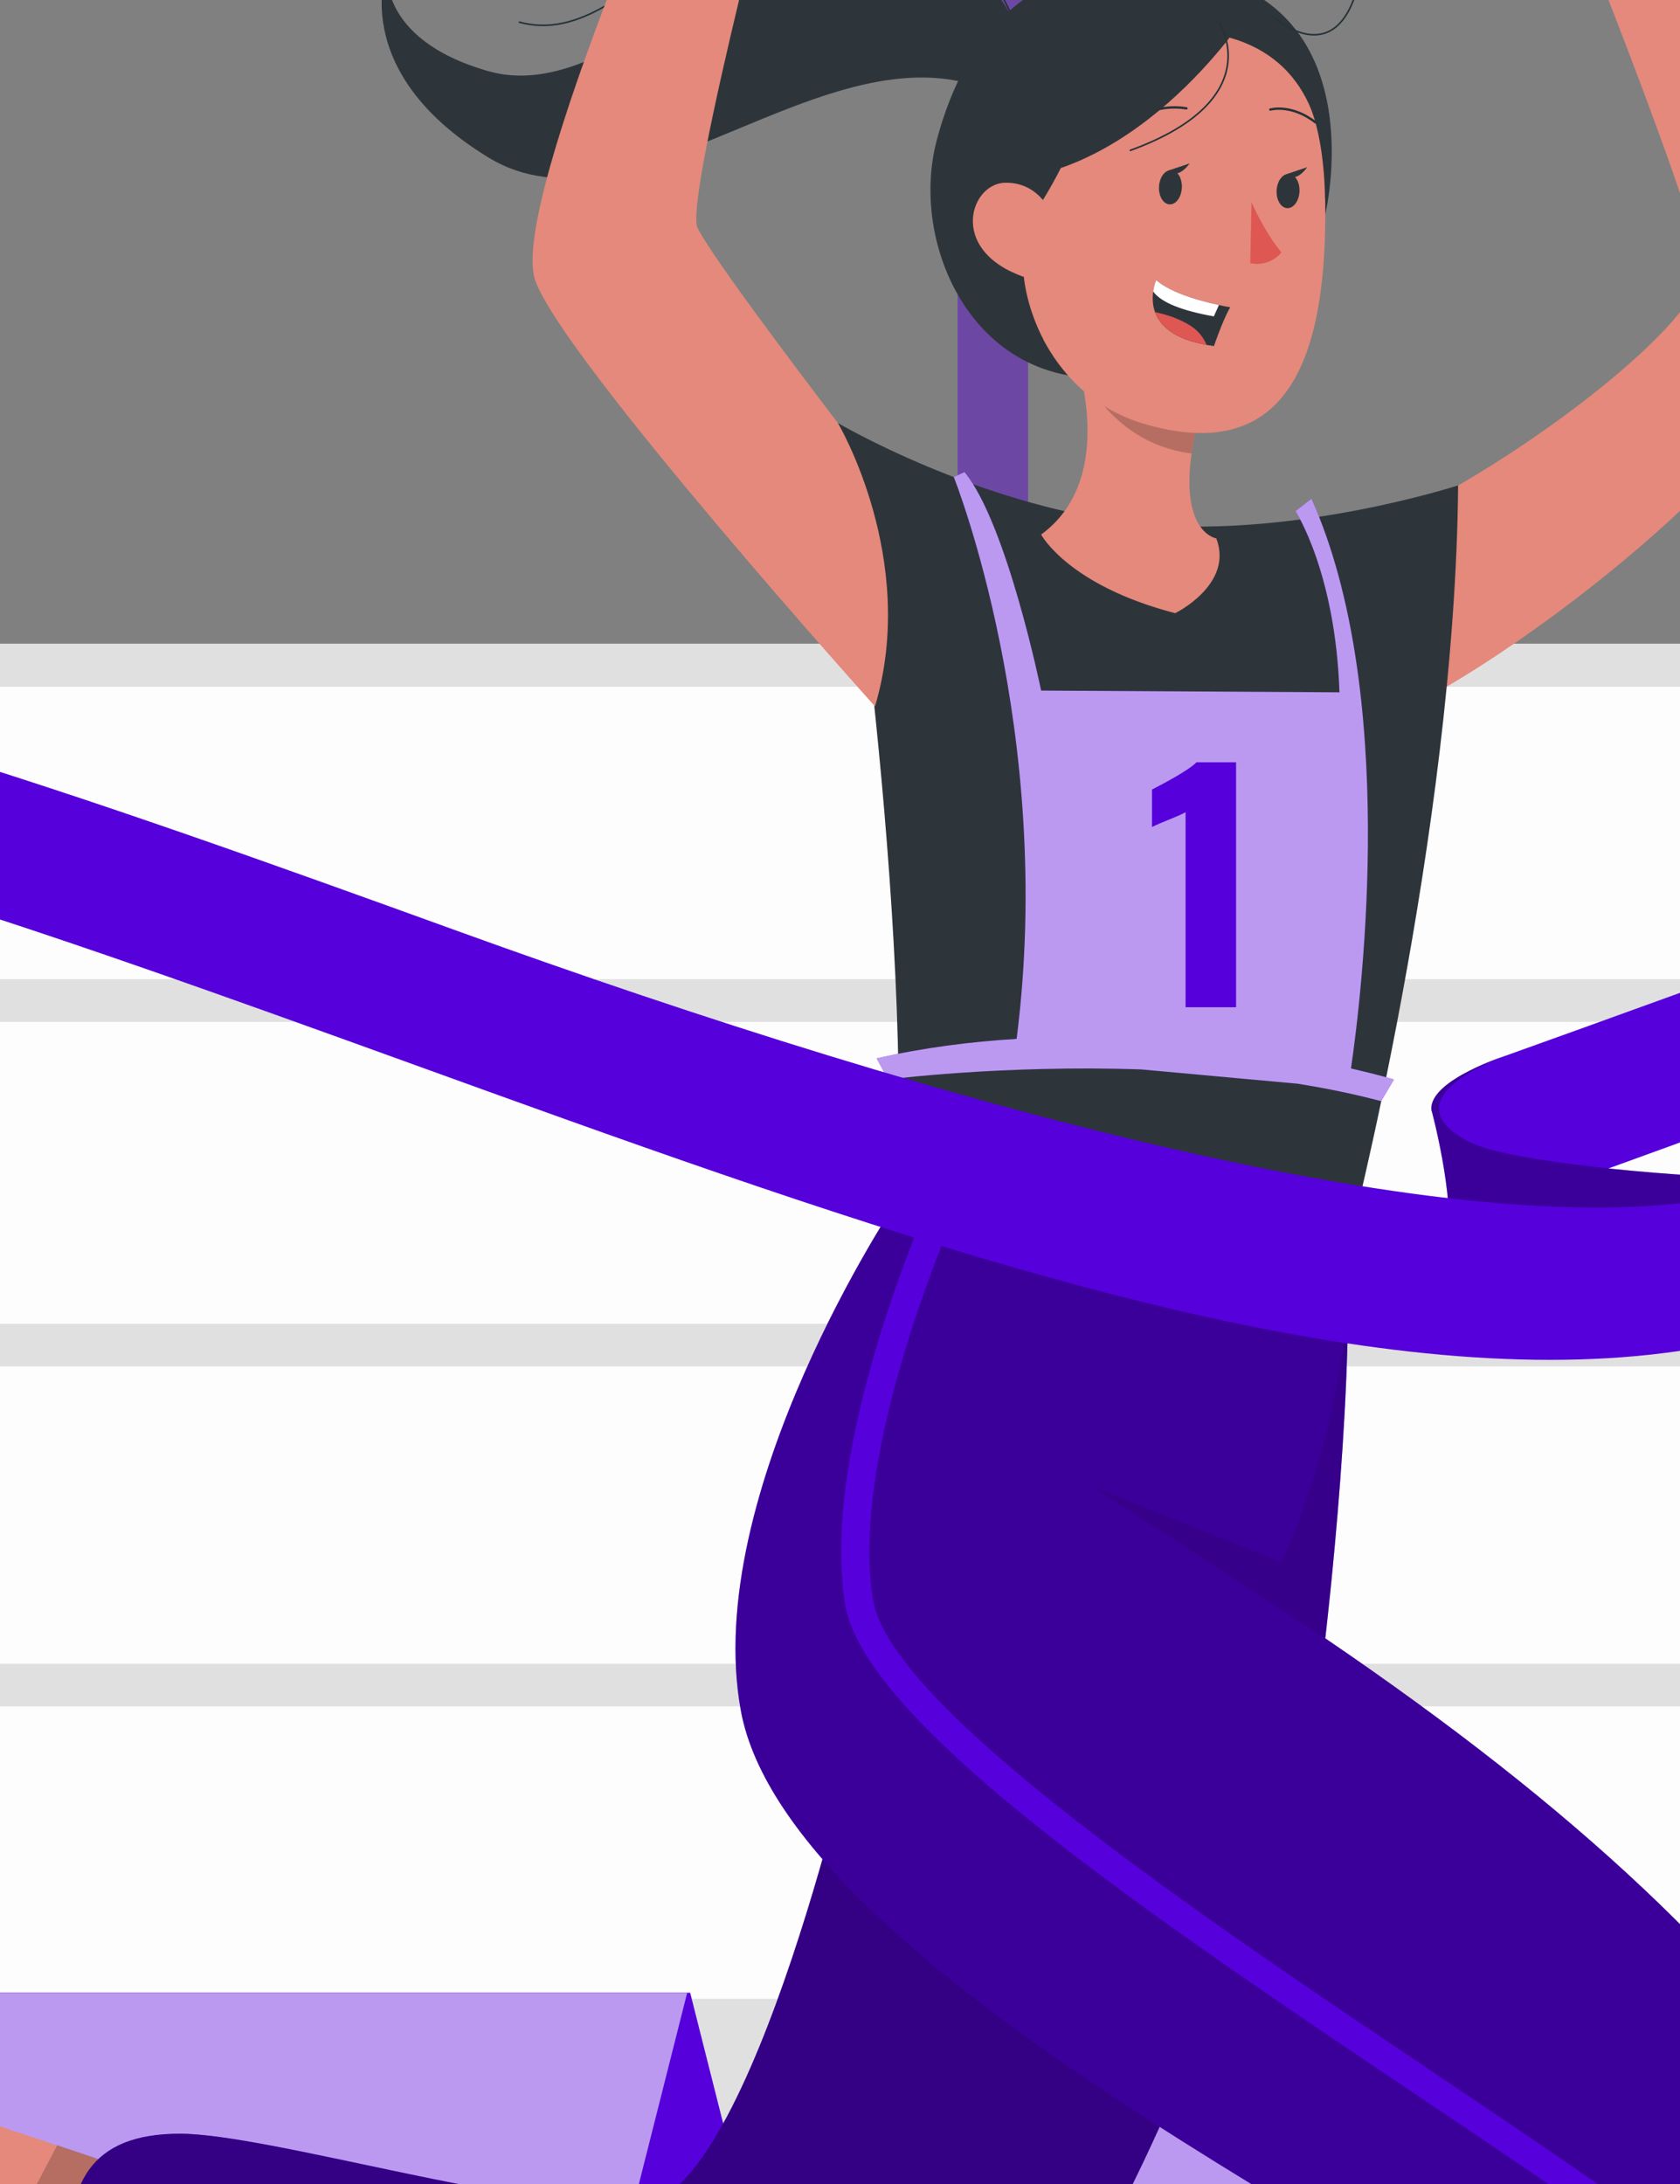
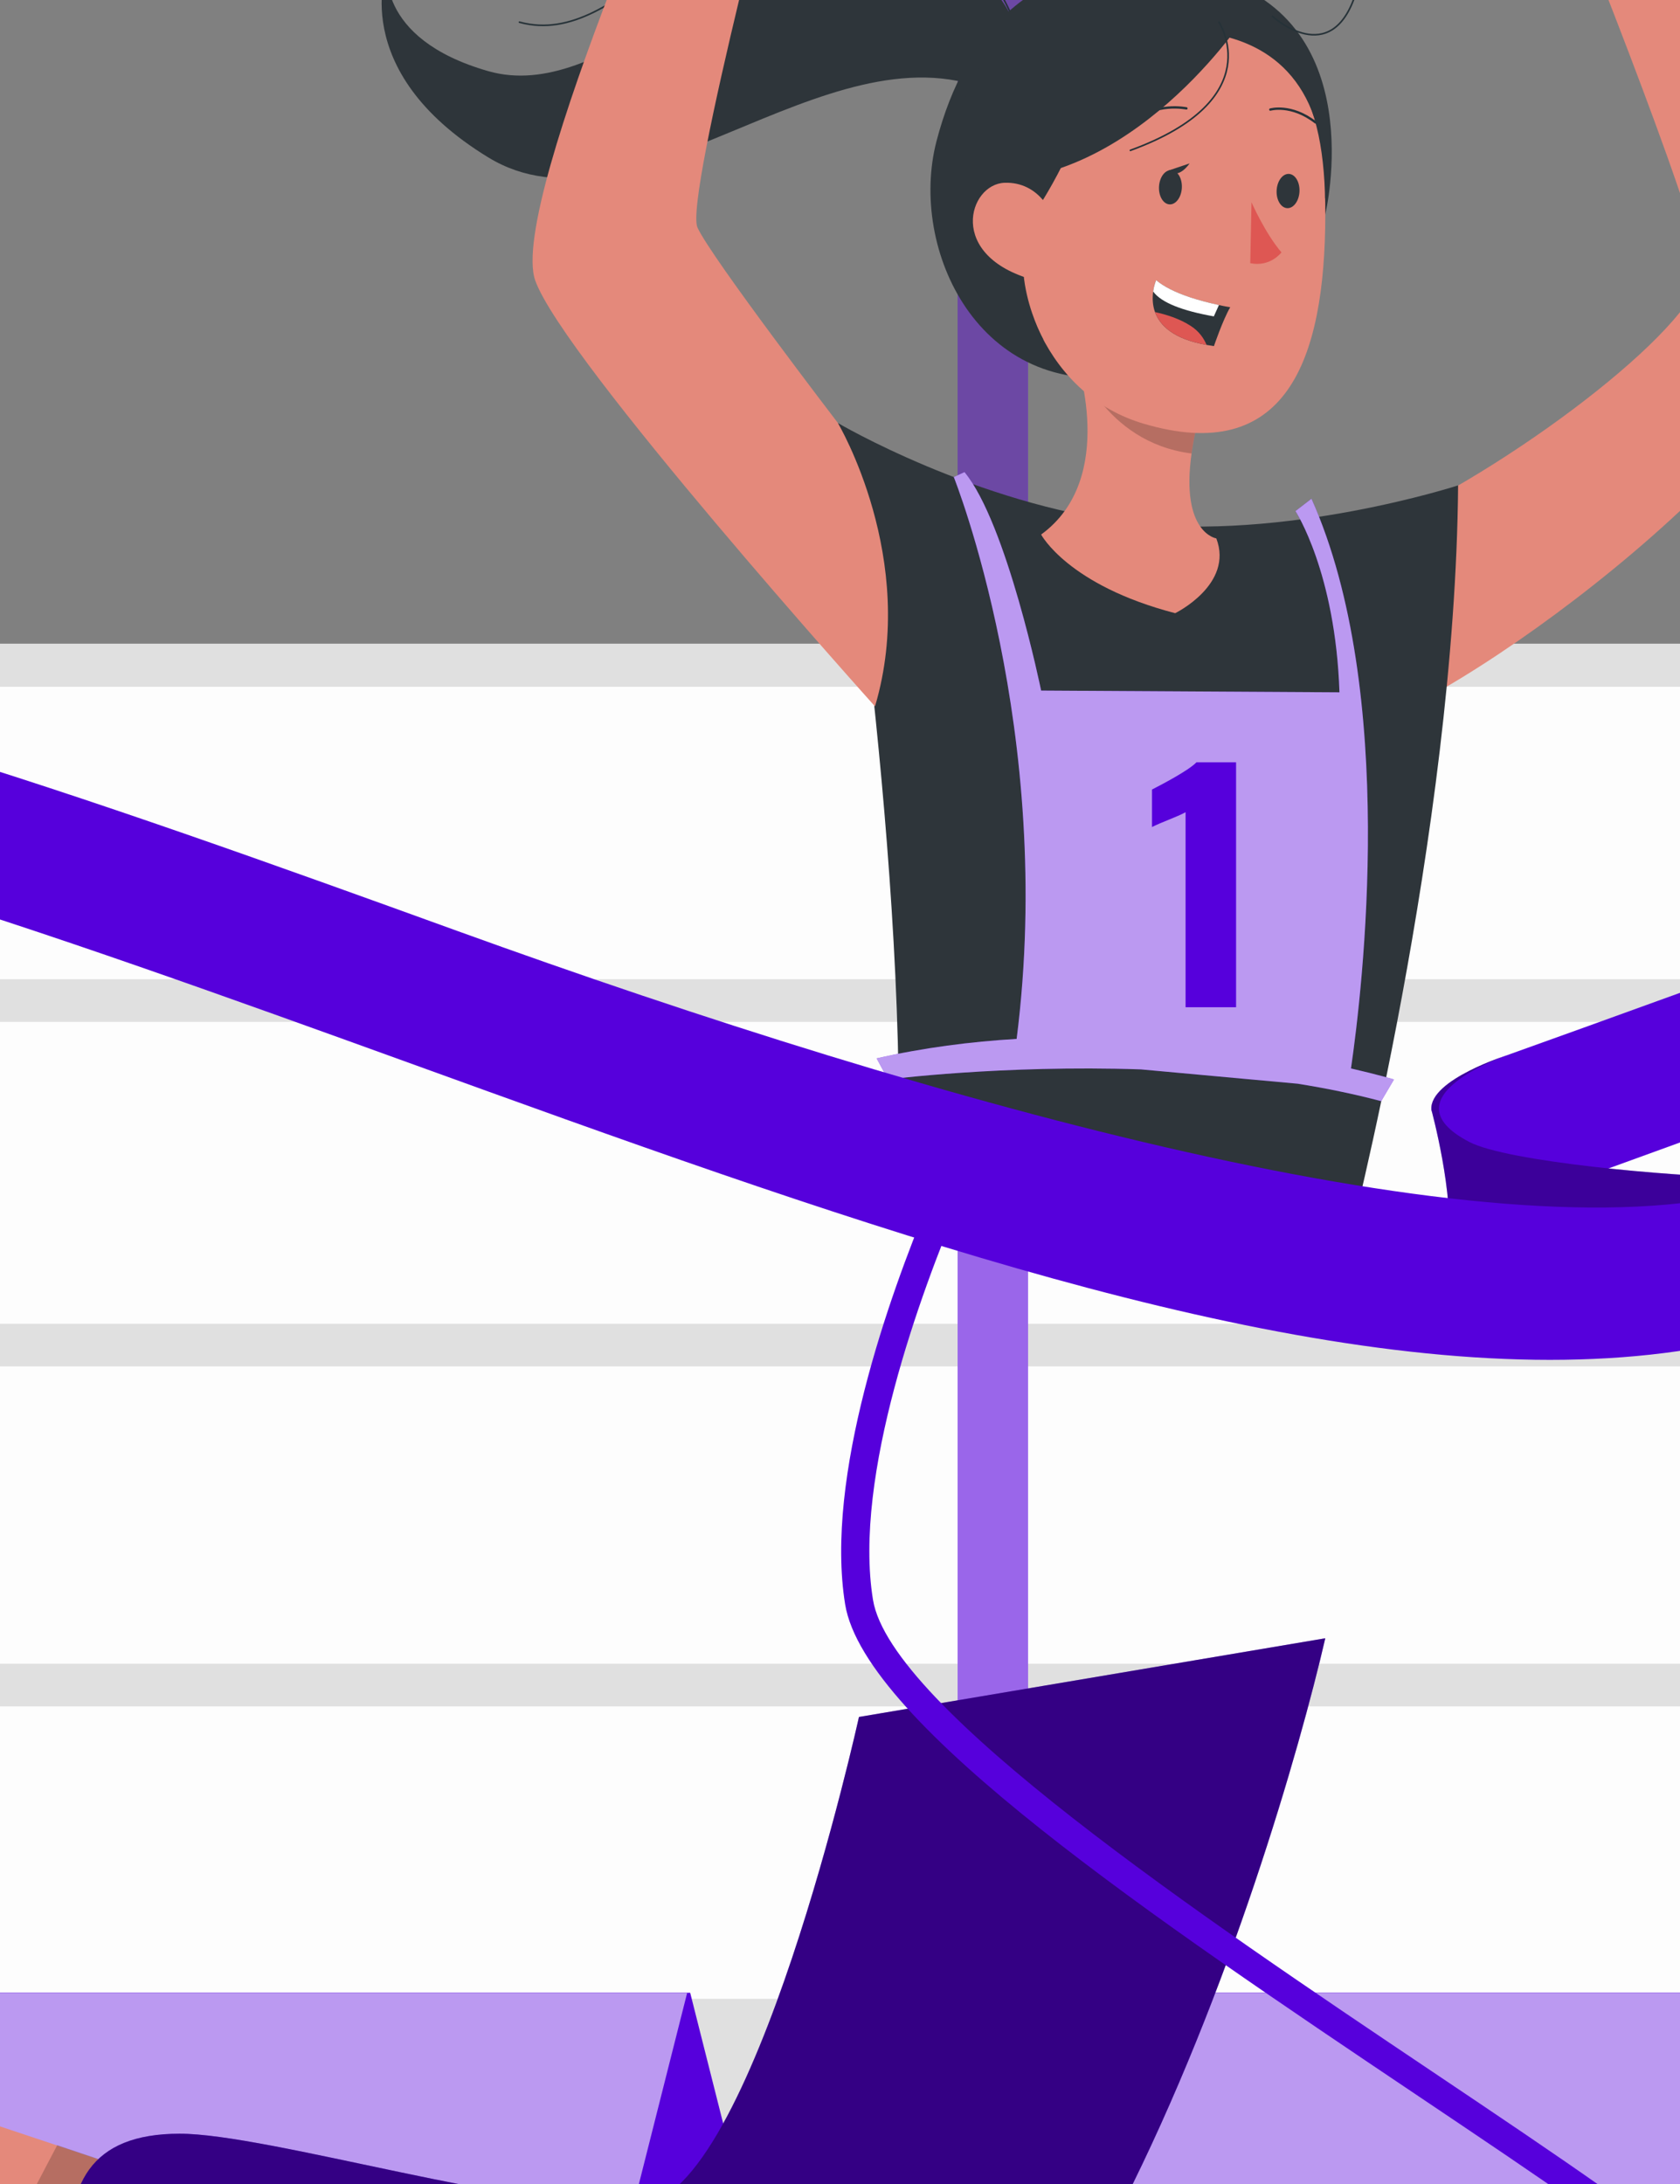
<svg xmlns="http://www.w3.org/2000/svg" id="Layer_2" data-name="Layer 2" viewBox="0 0 500 650">
  <rect x="0" y="0" width="500" height="650" fill="#808080" stroke="none" />
  <defs>
    <style>
      .cls-1, .cls-2, .cls-3 {
        fill: none;
      }

      .cls-4 {
        opacity: .3;
      }

      .cls-4, .cls-5, .cls-6, .cls-7, .cls-8, .cls-9 {
        isolation: isolate;
      }

      .cls-5 {
        opacity: .1;
      }

      .cls-6, .cls-9 {
        opacity: .4;
      }

      .cls-7 {
        opacity: .2;
      }

      .cls-10 {
        fill: #5600dc;
      }

      .cls-11 {
        fill: #e4897b;
      }

      .cls-12, .cls-8, .cls-9 {
        fill: #fff;
      }

      .cls-13 {
        fill: #de5753;
      }

      .cls-2 {
        stroke-width: .7px;
      }

      .cls-2, .cls-3 {
        stroke: #263238;
        stroke-linecap: round;
        stroke-linejoin: round;
      }

      .cls-14 {
        fill: #e0e0e0;
      }

      .cls-15 {
        clip-path: url(#clippath);
      }

      .cls-16 {
        fill: #fdfdfd;
      }

      .cls-3 {
        stroke-width: .48px;
      }

      .cls-17 {
        fill: #2e353a;
      }

      .cls-8 {
        opacity: .6;
      }
    </style>
    <clipPath id="clippath">
      <rect class="cls-1" width="500" height="650" />
    </clipPath>
  </defs>
  <g id="Ribbon">
    <g class="cls-15">
      <g>
        <g>
          <polygon class="cls-14" points="987.56 191.57 -8.63 191.57 -8.63 291.44 -3.83 291.44 -3.83 391.99 -79.15 391.99 -79.15 488.35 -188.36 488.35 -188.36 806.77 987.56 806.77 987.56 191.57" />
          <rect class="cls-16" x="-8.63" y="204.4" width="874.69" height="87.03" />
          <rect class="cls-16" x="-1.29" y="304.13" width="759.67" height="89.85" />
          <rect class="cls-16" x="-79.15" y="406.68" width="732.09" height="88.48" />
          <rect class="cls-16" x="-188.36" y="507.86" width="731.81" height="87.03" />
        </g>
        <g>
          <polygon class="cls-10" points="275.79 871.8 -477.89 871.8 -548.28 593.08 205.41 593.08 275.79 871.8" />
          <polygon class="cls-10" points="204.52 593.08 -549.16 593.08 -619.55 871.8 134.14 871.8 204.52 593.08" />
          <polygon class="cls-8" points="204.52 593.08 -549.16 593.08 -619.55 871.8 134.14 871.8 204.52 593.08" />
        </g>
        <g>
          <polygon class="cls-10" points="1072.35 871.8 318.66 871.8 248.28 593.08 1001.96 593.08 1072.35 871.8" />
          <polygon class="cls-10" points="1001.07 593.08 247.39 593.08 177 871.8 930.69 871.8 1001.07 593.08" />
          <polygon class="cls-8" points="1001.07 593.08 247.39 593.08 177 871.8 930.69 871.8 1001.07 593.08" />
        </g>
        <g>
          <rect class="cls-10" x="285" y="-412.45" width="20.95" height="1282.06" />
          <rect class="cls-9" x="285" y="-412.45" width="20.95" height="1282.06" />
          <polygon class="cls-4" points="305.95 -412.45 305.95 307.15 285 296.92 285 -412.45 305.95 -412.45" />
        </g>
        <g>
          <path class="cls-17" d="M301.83,6.6s-12.29-29.94-48.26-26.62c-37.71,3.48-74.02,50.97-108.23,41.2-34.22-9.78-30.03-31.3-30.03-31.3,0,0-12.57,30.99,30.03,56.98,42.6,25.99,100.45-39.64,148.68-20.09l7.81-20.17Z" />
          <path class="cls-3" d="M301.83,6.6s-12.12-36.22-52.45-39.36c-40.33-3.14-63.89,47.83-94.79,39.36" />
          <path class="cls-17" d="M394.44,63.72s14.33-59.17-35.33-71.11c-49.67-11.93-72.01,17.17-80.39,49.41-8.38,32.23,12.76,77.06,57.7,69.66,44.95-7.4,56.22-33.94,58.02-47.96Z" />
          <path class="cls-11" d="M412.83,155.64c40.82-19,94.45-60.55,93.44-75.69-1.01-15.15-42.15-116.9-42.15-116.9,0,0-5.4-1.46-9.45-4.49-4.05-3.04-9.11-40.47-3.04-42.5,6.07-2.02,26.31-5.06,31.37-5.06s3.04,33.39,1.01,41.49c0,0,65.29,90.99,60.98,134.54-4.31,43.55-105.5,119.29-140.92,129.99-35.41,10.7,8.76-61.37,8.76-61.37Z" />
          <polygon class="cls-11" points="-30.05 651.31 -18.48 626.69 17.71 638.76 50.89 649.89 41.91 681.35 3.8 665.46 -30.05 651.31" />
          <polygon class="cls-7" points="3.04 665.11 17.03 638.44 50.55 649.73 41.74 681.28 3.04 665.11" />
          <g>
            <path class="cls-10" d="M394.43,487.58c-15.17,65.7-82.98,289.89-188.38,281.49-105.4-8.4-182.91-66.43-185.01-92.93-2.09-26.5,6.05-41.05,32.35-41.11,26.3-.06,103.51,23.62,137.18,21.21,33.67-2.41,65.07-145.24,65.07-145.24l138.79-23.42Z" />
            <path class="cls-6" d="M394.43,487.58c-15.17,65.7-82.98,289.89-188.38,281.49-105.4-8.4-182.91-66.43-185.01-92.93-2.09-26.5,6.05-41.05,32.35-41.11,26.3-.06,103.51,23.62,137.18,21.21,33.67-2.41,65.07-145.24,65.07-145.24l138.79-23.42Z" />
          </g>
          <g>
-             <path class="cls-10" d="M267.02,357.29s-58.48,87.05-46.52,151.9c14.12,76.56,198.58,162.73,248.85,200.82,50.28,38.09,73.84,181.92,136.42,209.51l34.07-12.21s17.34-23.98,4.37-64.71c-54.41-170.96-99.45-252.66-249.78-355.01,0,0,9.89-82.87,5.74-124.86l-133.16-5.44Z" />
-             <path class="cls-4" d="M267.02,357.29s-58.48,87.05-46.52,151.9c14.12,76.56,198.58,162.73,248.85,200.82,50.28,38.09,73.84,181.92,136.42,209.51l34.07-12.21s17.34-23.98,4.37-64.71c-54.41-170.96-99.45-252.66-249.78-355.01,0,0,9.89-82.87,5.74-124.86l-133.16-5.44Z" />
-             <path class="cls-10" d="M621.77,913.76l-8.38,3.02c-19.02-24.22-34.57-67.87-50.86-113.71-17.3-48.56-35.19-98.75-56.27-118.7-14.66-13.87-47.18-35.7-84.84-61-76.88-51.66-164.07-110.19-169.89-145.89-6.16-37.96,13.24-92.01,24.84-119.83l8.97.38c-11.02,26.1-31.55,81.32-25.52,118.11,5.24,32.09,98.29,94.65,166.25,140.27,38,25.52,70.77,47.51,85.97,61.88,22.5,21.33,39.93,70.18,58.36,121.96,15.92,44.7,32.34,90.83,51.37,113.5Z" />
-             <path class="cls-5" d="M394.43,487.58s-30.88-20.19-69.63-45.33l56.6,22.67s18.56-39.26,19.73-81.62c.5,43.78-6.7,104.28-6.7,104.28Z" />
+             <path class="cls-10" d="M621.77,913.76l-8.38,3.02c-19.02-24.22-34.57-67.87-50.86-113.71-17.3-48.56-35.19-98.75-56.27-118.7-14.66-13.87-47.18-35.7-84.84-61-76.88-51.66-164.07-110.19-169.89-145.89-6.16-37.96,13.24-92.01,24.84-119.83l8.97.38c-11.02,26.1-31.55,81.32-25.52,118.11,5.24,32.09,98.29,94.65,166.25,140.27,38,25.52,70.77,47.51,85.97,61.88,22.5,21.33,39.93,70.18,58.36,121.96,15.92,44.7,32.34,90.83,51.37,113.5" />
          </g>
          <path class="cls-17" d="M267.02,357.29l134.15,13.73s31.97-123.18,32.79-226.56c0,0-51.36,16.71-97.54,11.13s-87.03-29.68-87.03-29.68c0,0,21.64,134.89,17.63,231.37Z" />
          <path class="cls-11" d="M349.77,182.5c-31.93-8.3-39.91-23.41-39.91-23.41,23.07-16.8,10.26-52.65,10.26-52.65l38.14,12.28c-1.85,6.32-2.98,11.69-3.63,16.25-3.32,23.67,7.37,25.27,7.37,25.27,5.22,13.72-12.23,22.25-12.23,22.25Z" />
          <path class="cls-7" d="M358.25,118.72c-1.85,6.32-2.98,11.69-3.63,16.25-26.39-3.37-34.51-28.53-34.51-28.53l38.14,12.28Z" />
          <g>
            <path class="cls-11" d="M350.6,6.72c34.2,2.47,43.88,21.58,43.84,57-.05,44.27-12.08,74.85-54.16,62.35-57.15-16.98-46.47-123.46,10.33-119.35Z" />
            <path class="cls-13" d="M372.47,60.21s4.09,9.28,8.92,14.9c0,0-3.26,4.44-9.29,3.22l.37-18.12Z" />
            <g>
              <path class="cls-17" d="M351.74,55.9c-.14,2.81-1.77,5.02-3.65,4.93-1.88-.09-3.29-2.45-3.15-5.26.14-2.81,1.77-5.02,3.65-4.93,1.88.09,3.29,2.45,3.15,5.26Z" />
              <path class="cls-17" d="M347.8,50.74l6.24-2.1s-3.3,5-6.24,2.1Z" />
            </g>
            <g>
              <path class="cls-17" d="M386.75,57.02c-.14,2.81-1.77,5.02-3.65,4.93-1.88-.09-3.29-2.45-3.15-5.26.14-2.81,1.77-5.02,3.65-4.93,1.88.09,3.29,2.45,3.15,5.26Z" />
-               <path class="cls-17" d="M382.81,51.86l6.24-2.1s-3.3,5-6.24,2.1Z" />
            </g>
            <path class="cls-2" d="M353.1,32.26s-9.52-1.94-15.21,4.1" />
            <path class="cls-2" d="M378.07,32.61s6.2-1.8,13.43,3.8" />
            <path class="cls-17" d="M366.14,91.42c-2.28,3.98-4.85,11.59-4.85,11.59-.73-.11-1.46-.22-2.19-.36-9.88-1.73-13.9-5.79-15.35-9.77-.79-2.18-.78-4.36-.55-6.1.25-2.01.89-3.39.89-3.39,4.69,4.04,13.78,6.36,18.68,7.4,2.05.46,3.36.64,3.36.64Z" />
            <path class="cls-12" d="M362.78,90.78l-1.52,3.38c-9.3-1.65-15.63-4.06-18.05-7.39.25-2.01.89-3.39.89-3.39,4.69,4.04,13.78,6.36,18.68,7.4Z" />
            <path class="cls-13" d="M359.1,102.65c-9.88-1.73-13.9-5.79-15.35-9.77,3.34.72,7.3,1.96,10.59,4.09,2.53,1.62,3.93,3.69,4.76,5.68Z" />
            <path class="cls-17" d="M309.05,61.65s18.02-26.94,17.17-48.81c0,0,69.77-22.78,68.14,46.25,0,0,11.04-60.6-47.65-66.21-58.6-5.61-64.66,80.41-36.15,108.23,0,0-12.67-22.6-1.51-39.46Z" />
            <path class="cls-11" d="M314.12,69.28c.17-5.52-4.84-15.25-15.16-14.88-10.68.39-17.31,21.78,8.68,28.92,3.73,1.02,6.13-2.52,6.48-14.04Z" />
          </g>
          <path class="cls-11" d="M249.38,125.92s24.06,40.43,11.04,84.32c0,0-92.74-103.21-101.12-126.75-8.38-23.55,51.99-157.62,51.99-157.62,0,0-10.09-28.28-7.99-34.57s28.28-20.95,34.57-16.76,4.19,50.28,1.05,56.56l-3.14,6.28s-32.28,121.41-28.19,130.36c4.09,8.95,41.8,58.17,41.8,58.17Z" />
          <path class="cls-17" d="M369.32,6.6s-36.7,54.96-85.41,46.16c0,0-2.38-41.63,30.21-50.76,32.59-9.13,55.19,4.59,55.19,4.59Z" />
          <path class="cls-3" d="M362.78,6.6s15.29,22.96-26.36,38.15" />
          <path class="cls-3" d="M378.72,4.87s17.54,16.12,24.82-6.94" />
          <path class="cls-10" d="M411.08,327.72l3.8-6.45s-4.67-1.41-12.8-3.28c3.41-23.42,13.94-112.05-11.76-169.55l-4.76,3.67s11.91,18.21,13.09,53.94l-88.79-.52s-10.19-49.75-22.81-65.03l-3.18,1.49s30.36,75.8,18.7,167.21c-13.63.81-27.68,2.6-41.67,5.79l3.38,6.28s33.91-4.39,75.26-3l46.65,4.26c8.44,1.35,16.8,3.05,24.88,5.2Z" />
          <path class="cls-8" d="M411.08,327.72l3.8-6.45s-4.67-1.41-12.8-3.28c3.41-23.42,13.94-112.05-11.76-169.55l-4.76,3.67s11.91,18.21,13.09,53.94l-88.79-.52s-10.19-49.75-22.81-65.03l-3.18,1.49s30.36,75.8,18.7,167.21c-13.63.81-27.68,2.6-41.67,5.79l3.38,6.28s33.91-4.39,75.26-3l46.65,4.26c8.44,1.35,16.8,3.05,24.88,5.2Z" />
        </g>
        <g>
          <path class="cls-10" d="M1018.2,249.48c-8.38-2.77-163.34-67.5-364.07-6.66-52.2,15.8-107.5,35.78-160.96,55.14-14.47,5.24-28.98,10.49-43.48,15.67-8.12,2.9-22.5,8.56-23.69,16.61l13.14,31.59c26.96-9.38,40.59-14.47,68.29-24.5,52.96-19.15,107.76-38.96,158.87-54.42,140.06-42.44,258.3-18.56,309.04-3.77l11.44-7.33-5.57-9.72h15.38l-15.38-12.57h37v-.04Z" />
          <path class="cls-10" d="M430.94,371.03s70.88,3.27,93.57,16.06l.7-34.37s-.34-2.1-6.77-2.23c-21.87-.45-69.82-4.73-81.14-10.62-25.74-13.39,11.71-25.99,11.71-25.99,0,0-23.66,7.4-23.01,16.37,0,0,7.03,25.77,4.94,40.78Z" />
          <path class="cls-4" d="M430.94,371.03s70.88,3.27,93.57,16.06l.7-34.37s-.34-2.1-6.77-2.23c-21.87-.45-69.82-4.73-81.14-10.62-25.74-13.39,11.71-25.99,11.71-25.99,0,0-23.66,7.4-23.01,16.37,0,0,7.03,25.77,4.94,40.78Z" />
          <path class="cls-10" d="M531.51,388.34c.77,3.45-1.22,6.94-4.61,7.92-20.24,5.86-42.21,8.46-65.64,8.46-95.19,0-214.56-43.15-339.33-88.32-52.96-19.15-107.76-38.96-158.87-54.42-140.06-42.44-258.3-18.56-309.04-3.77l-11.44-7.33,5.57-9.72h-15.38l15.38-12.57h-37.71v-.04c8.38-2.77,163.69-67.5,364.42-6.66,52.2,15.8,107.68,35.78,161.14,55.14,144.97,52.46,306.92,97.45,383.78,77.55,4.92-1.27,4.42-2.59,3.18-3.3-.83-.48-2.03-.59-2.03-.59,3.71.21,4.4,1.66,4.44,3,.23,7.44,4.02,25.25,6.13,34.66Z" />
        </g>
      </g>
      <path class="cls-10" d="M352.85,241.73c-2.61,1.44-7.2,2.97-9.99,4.41v-11.16c2.61-1.35,10.8-5.58,13.23-8.1h11.79v72.9h-15.03v-58.05Z" />
    </g>
  </g>
</svg>